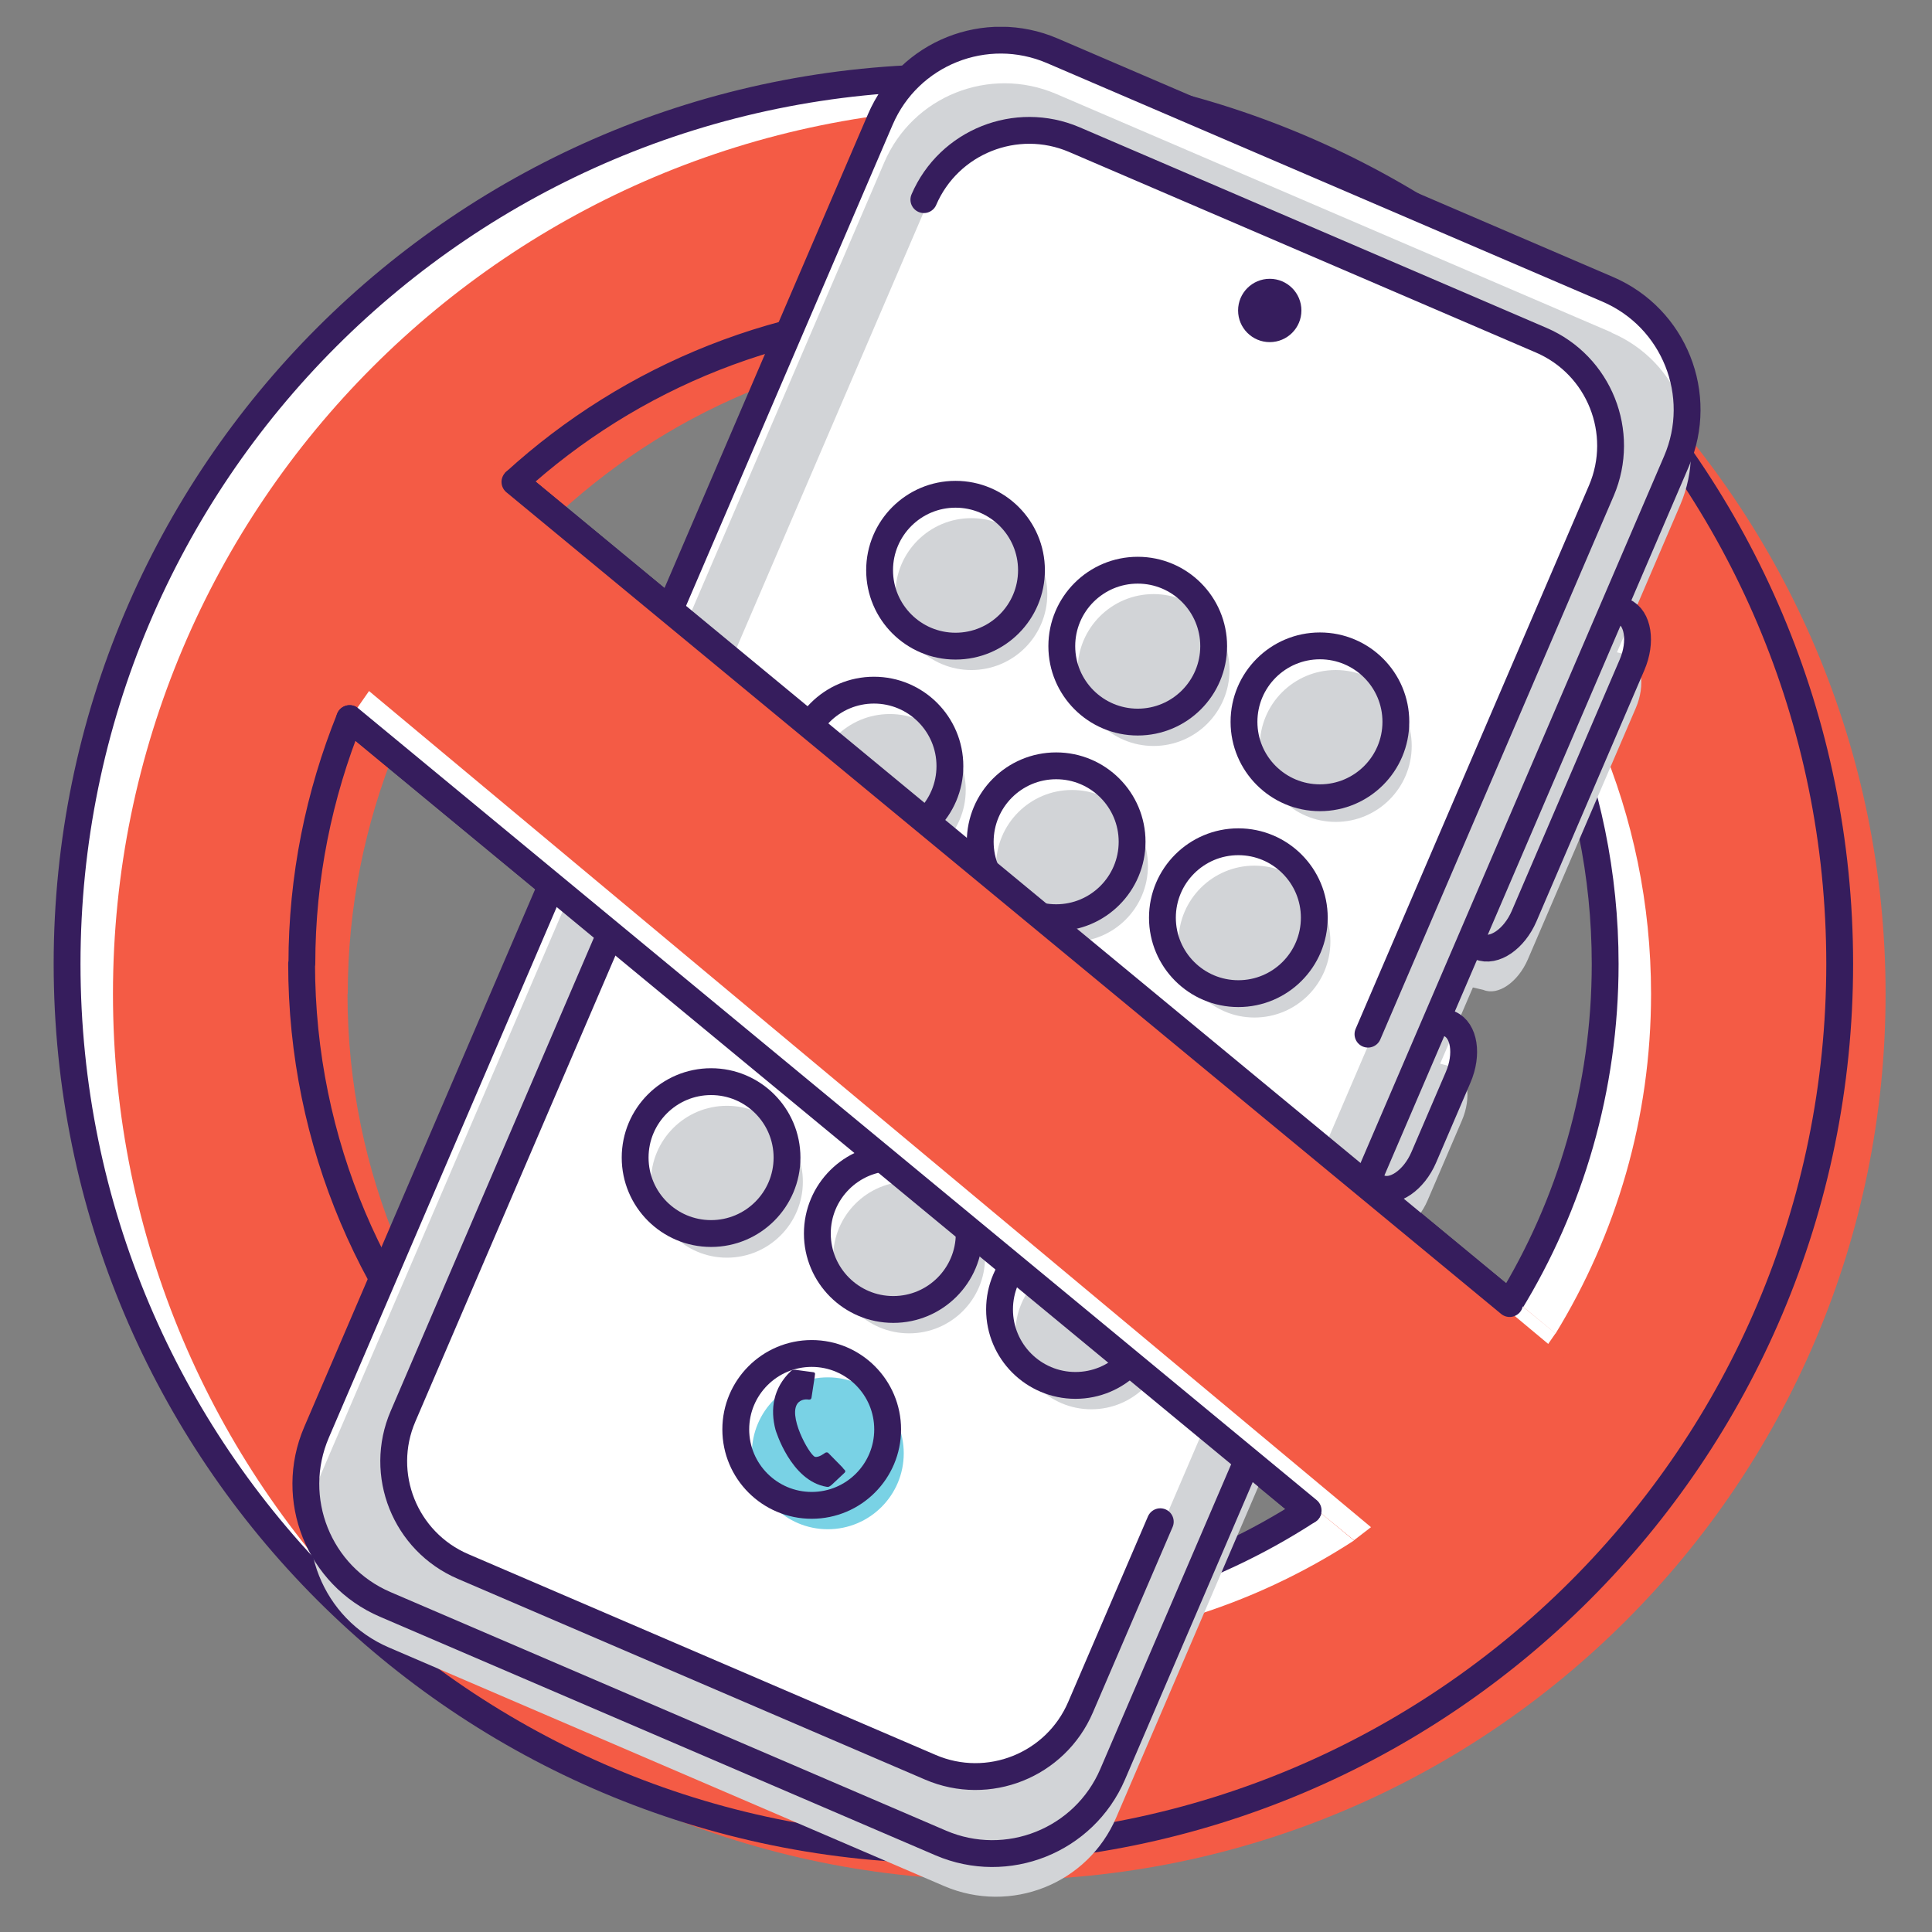
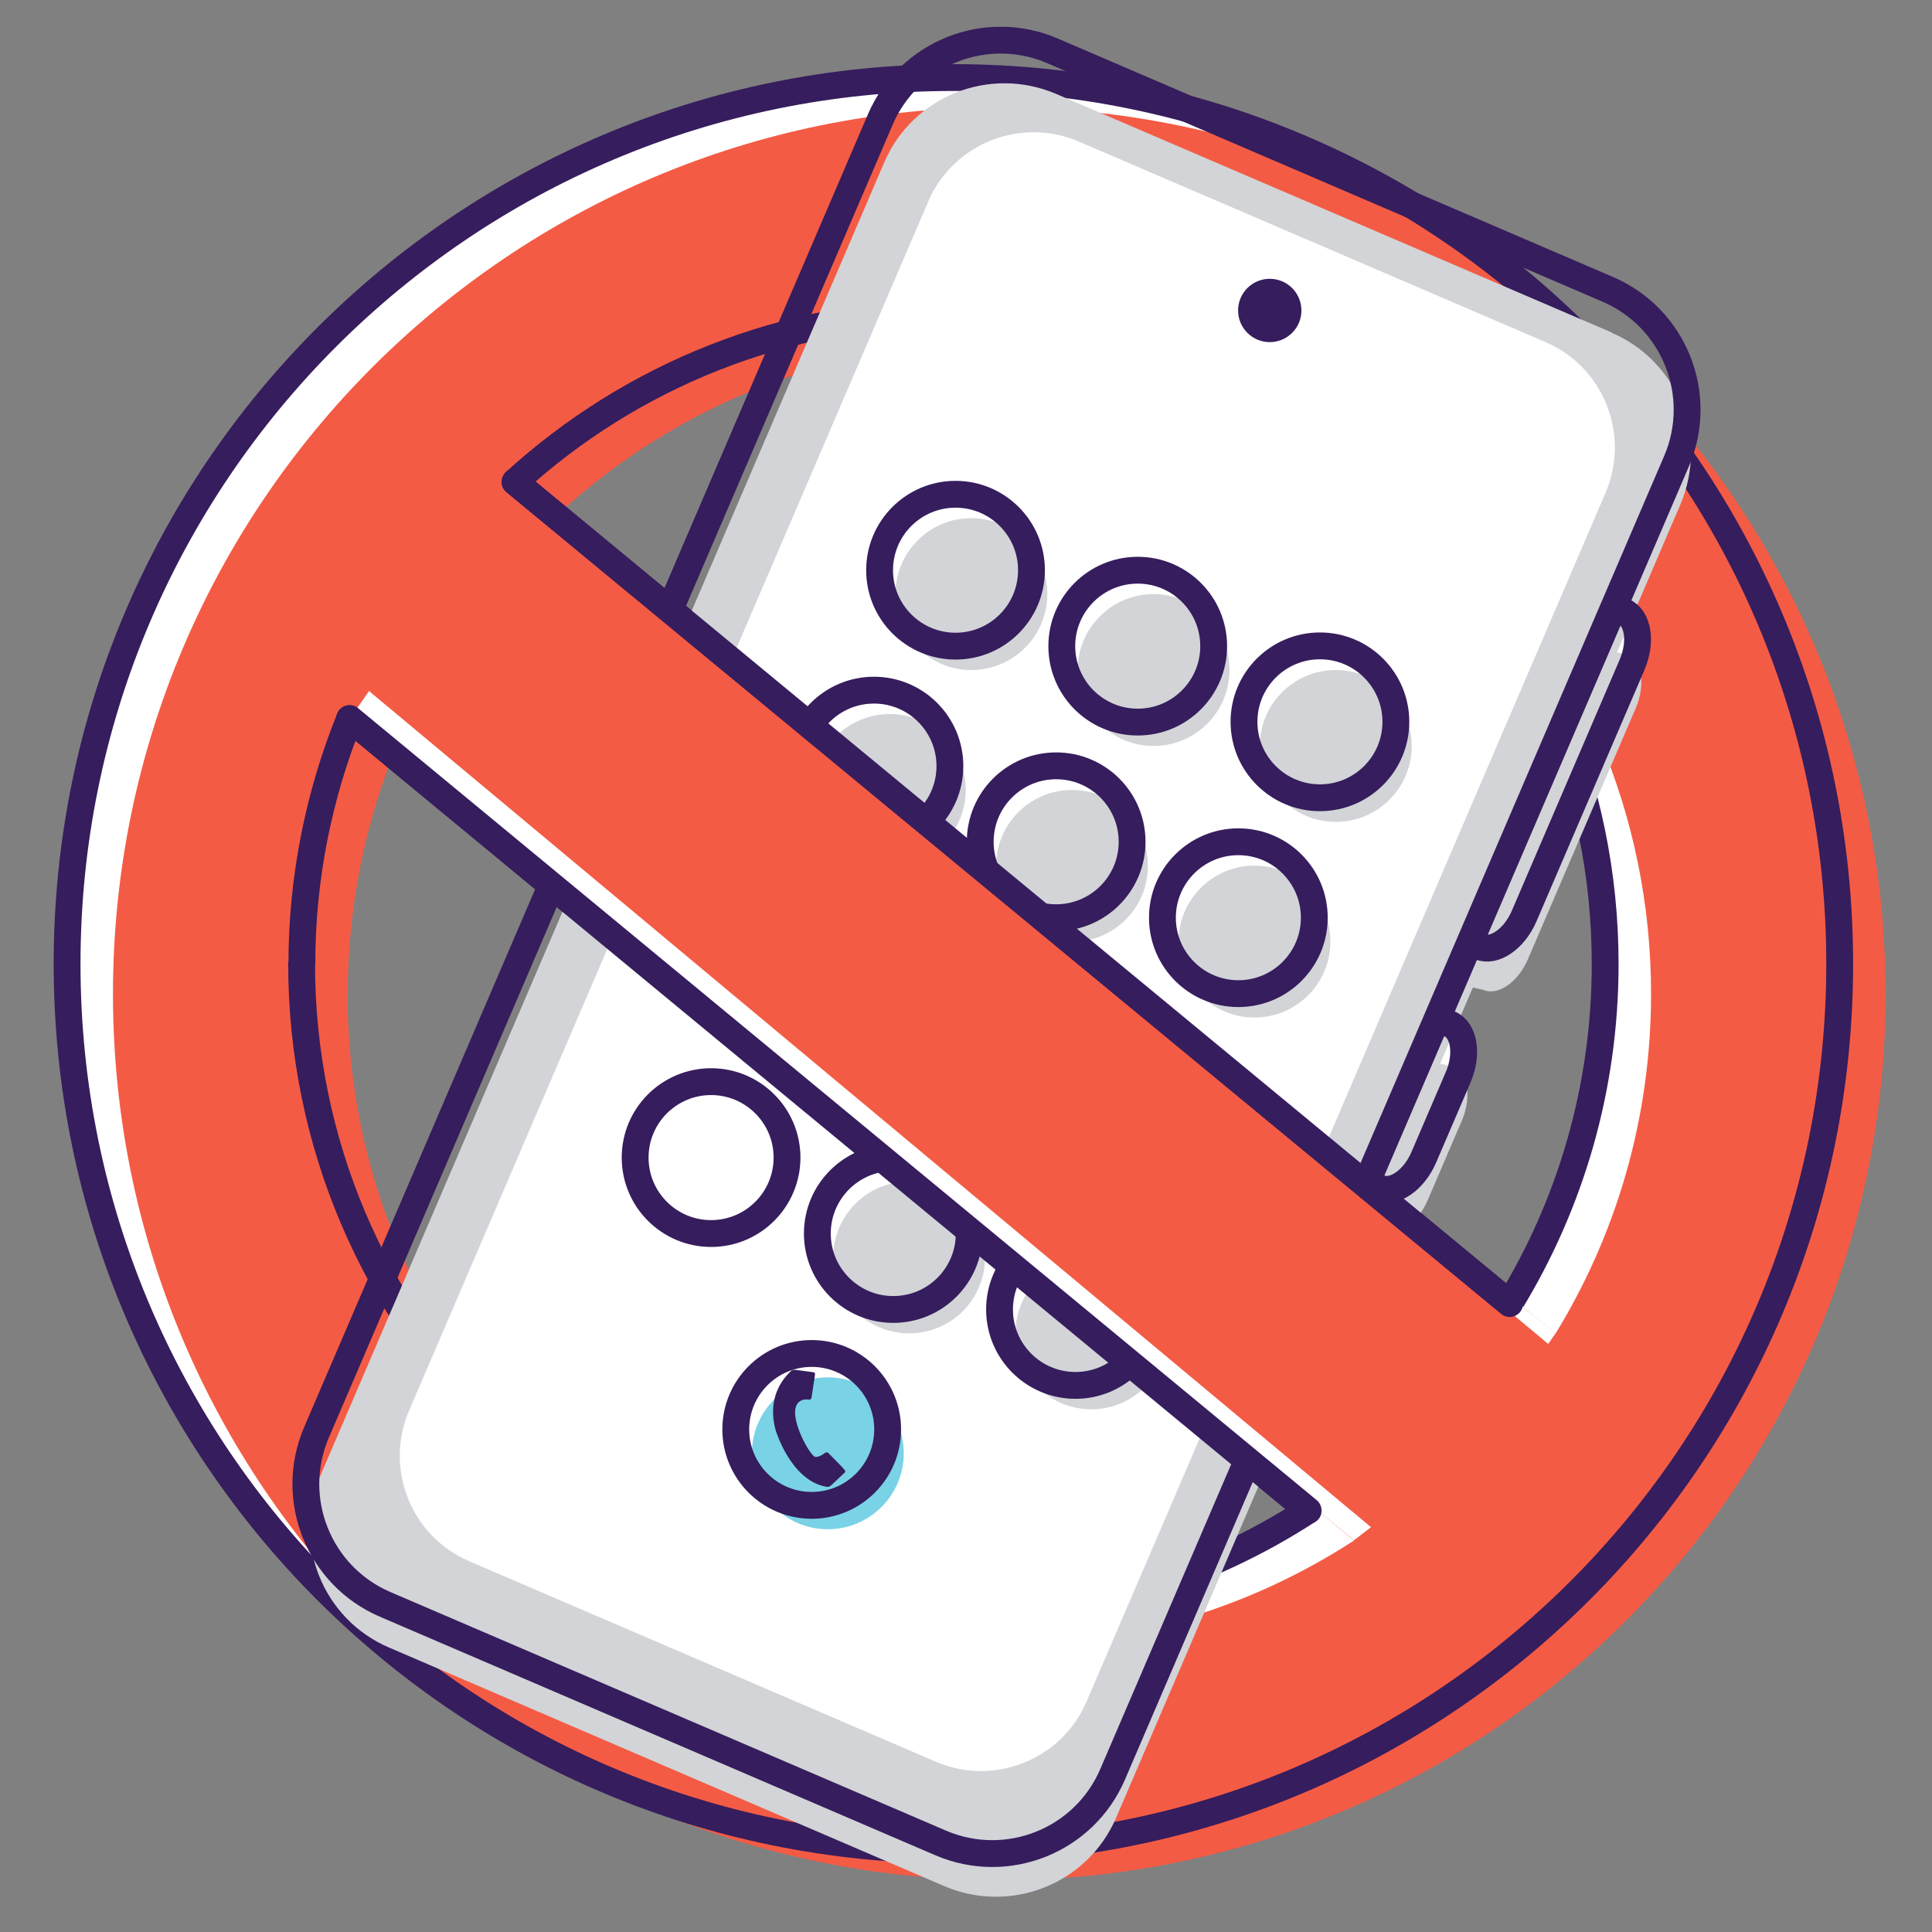
<svg xmlns="http://www.w3.org/2000/svg" width="72" height="72" viewBox="0 0 72 72" fill="none">
  <rect x="0" y="0" width="72" height="72" fill="#808080" stroke="none" />
  <g clip-path="url(#clip0_1578_2742)">
    <path d="M35.53 2.89C17.29 2.89 2.5 17.68 2.5 35.92C2.5 54.16 17.29 68.95 35.53 68.95C53.77 68.95 68.56 54.16 68.56 35.92C68.56 17.68 53.77 2.89 35.53 2.89ZM59.82 35.92C59.82 40.56 58.52 44.89 56.26 48.58L19.19 17.96C23.5 14.03 29.24 11.64 35.53 11.64C48.94 11.64 59.82 22.51 59.82 35.93V35.92ZM11.25 35.92C11.25 32.69 11.89 29.61 13.03 26.78L48.75 56.29C44.95 58.76 40.41 60.2 35.53 60.2C22.12 60.2 11.24 49.33 11.24 35.91L11.25 35.92Z" fill="white" />
    <path d="M37.25 4C19 4 4.21 18.79 4.21 37.04C4.21 55.29 19 70.07 37.24 70.07C55.48 70.07 70.27 55.28 70.27 37.04C70.27 18.8 55.49 4 37.25 4ZM61.53 37.04C61.53 41.68 60.23 46.01 57.97 49.7L20.9 19.07C25.21 15.14 30.95 12.75 37.24 12.75C50.65 12.75 61.53 23.62 61.53 37.04ZM12.96 37.04C12.96 33.81 13.6 30.73 14.74 27.9L50.46 57.41C46.66 59.88 42.12 61.32 37.24 61.32C23.83 61.32 12.95 50.45 12.95 37.03L12.96 37.04Z" fill="#F45B45" />
    <path d="M35.53 2.89C17.29 2.89 2.5 17.68 2.5 35.92C2.5 54.16 17.29 68.95 35.53 68.95C53.77 68.95 68.56 54.16 68.56 35.92C68.56 17.68 53.77 2.89 35.53 2.89ZM59.82 35.92C59.82 40.56 58.52 44.89 56.26 48.58L19.19 17.96C23.5 14.03 29.24 11.64 35.53 11.64C48.94 11.64 59.82 22.51 59.82 35.93V35.92ZM11.25 35.92C11.25 32.69 11.89 29.61 13.03 26.78L48.75 56.29C44.95 58.76 40.41 60.2 35.53 60.2C22.12 60.2 11.24 49.33 11.24 35.91L11.25 35.92Z" stroke="#361D5D" stroke-linecap="round" stroke-linejoin="round" />
    <path d="M54.82 35.14L55.14 35.28C55.68 35.51 56.43 35 56.8 34.14L60.82 24.78C61.19 23.92 61.05 23.03 60.51 22.79L60.19 22.65" fill="white" />
    <path d="M51.08 44.13L51.4 44.27C51.94 44.5 52.69 43.99 53.06 43.13L54.34 40.15C54.71 39.29 54.57 38.4 54.03 38.16L53.71 38.02" fill="white" />
-     <path d="M59.918 10.783L39.217 1.893C36.74 0.83 33.87 1.975 32.807 4.452L11.795 53.381C10.732 55.858 11.877 58.727 14.354 59.791L35.056 68.681C37.532 69.744 40.402 68.599 41.465 66.122L62.477 17.193C63.54 14.716 62.395 11.847 59.918 10.783Z" fill="white" />
    <path d="M60.06 12.39L39.36 3.5C36.88 2.44 34.01 3.58 32.95 6.06L11.94 54.99C10.88 57.47 12.02 60.34 14.5 61.4L35.19 70.29C37.67 71.35 40.54 70.21 41.6 67.73L51.04 45.75L51.54 45.88C52.08 46.11 52.83 45.6 53.2 44.74L54.48 41.76C54.85 40.9 54.71 40.01 54.17 39.77L53.67 39.64L54.89 36.8L55.28 36.89C55.82 37.12 56.57 36.61 56.94 35.75L60.96 26.39C61.33 25.53 61.19 24.64 60.65 24.4L60.26 24.31L62.62 18.81C63.68 16.33 62.54 13.46 60.06 12.4V12.39Z" fill="#D2D4D7" />
    <path d="M34.59 7.51C35.52 5.35 38.03 4.35 40.19 5.27L42.59 6.3L57.6 12.75C59.76 13.68 60.76 16.19 59.84 18.35L51.14 38.61L43.46 56.51L40.49 63.42C39.56 65.58 37.05 66.58 34.89 65.66L17.48 58.18C15.32 57.25 14.32 54.74 15.24 52.58L24.87 30.15L26.4 26.59L34.59 7.52V7.51Z" fill="white" />
-     <path d="M26.18 26.79L24.65 30.35L15.02 52.78C14.09 54.94 15.09 57.45 17.26 58.38L34.67 65.86C36.83 66.79 39.34 65.79 40.27 63.62L43.24 56.71" stroke="#361D5D" stroke-miterlimit="10" stroke-linecap="round" />
    <path d="M54.82 35.14L55.14 35.28C55.68 35.51 56.43 35 56.8 34.14L60.82 24.78C61.19 23.92 61.05 23.03 60.51 22.79L60.19 22.65" stroke="#361D5D" stroke-linecap="round" stroke-linejoin="round" />
    <path d="M51.08 44.13L51.4 44.27C51.94 44.5 52.69 43.99 53.06 43.13L54.34 40.15C54.71 39.29 54.57 38.4 54.03 38.16L53.71 38.02" stroke="#361D5D" stroke-linecap="round" stroke-linejoin="round" />
-     <path d="M34.43 7.44C35.36 5.28 37.87 4.28 40.03 5.2L42.43 6.23L57.44 12.68C59.6 13.61 60.6 16.12 59.68 18.28L50.98 38.54" stroke="#361D5D" stroke-miterlimit="10" stroke-linecap="round" />
    <path d="M47.32 12.75C47.972 12.75 48.5 12.222 48.5 11.57C48.5 10.918 47.972 10.39 47.32 10.39C46.668 10.39 46.14 10.918 46.14 11.57C46.14 12.222 46.668 12.75 47.32 12.75Z" fill="#361D5D" />
    <path d="M59.918 10.783L39.217 1.893C36.74 0.83 33.87 1.975 32.807 4.452L11.795 53.381C10.732 55.858 11.877 58.727 14.354 59.791L35.056 68.681C37.532 69.744 40.402 68.599 41.465 66.122L62.477 17.193C63.54 14.716 62.395 11.847 59.918 10.783Z" stroke="#361D5D" stroke-miterlimit="10" />
    <path d="M36.2 24.97C37.763 24.97 39.03 23.703 39.03 22.14C39.03 20.577 37.763 19.31 36.2 19.31C34.637 19.31 33.37 20.577 33.37 22.14C33.37 23.703 34.637 24.97 36.2 24.97Z" fill="#D2D4D7" />
    <path d="M42.99 27.8C44.553 27.8 45.82 26.533 45.82 24.97C45.82 23.407 44.553 22.14 42.99 22.14C41.427 22.14 40.16 23.407 40.16 24.97C40.16 26.533 41.427 27.8 42.99 27.8Z" fill="#D2D4D7" />
    <path d="M49.78 30.63C51.343 30.63 52.61 29.363 52.61 27.8C52.61 26.237 51.343 24.97 49.78 24.97C48.217 24.97 46.95 26.237 46.95 27.8C46.95 29.363 48.217 30.63 49.78 30.63Z" fill="#D2D4D7" />
    <path d="M33.16 32.27C34.723 32.27 35.99 31.003 35.99 29.44C35.99 27.877 34.723 26.61 33.16 26.61C31.597 26.61 30.33 27.877 30.33 29.44C30.33 31.003 31.597 32.27 33.16 32.27Z" fill="#D2D4D7" />
    <path d="M39.95 35.1C41.513 35.1 42.78 33.833 42.78 32.27C42.78 30.707 41.513 29.44 39.95 29.44C38.387 29.44 37.12 30.707 37.12 32.27C37.12 33.833 38.387 35.1 39.95 35.1Z" fill="#D2D4D7" />
    <path d="M46.75 37.92C48.313 37.92 49.58 36.653 49.58 35.09C49.58 33.527 48.313 32.26 46.75 32.26C45.187 32.26 43.92 33.527 43.92 35.09C43.92 36.653 45.187 37.92 46.75 37.92Z" fill="#D2D4D7" />
    <path d="M30.13 39.57C31.693 39.57 32.96 38.303 32.96 36.74C32.96 35.177 31.693 33.91 30.13 33.91C28.567 33.91 27.3 35.177 27.3 36.74C27.3 38.303 28.567 39.57 30.13 39.57Z" fill="#D2D4D7" />
    <path d="M36.92 42.4C38.483 42.4 39.75 41.133 39.75 39.57C39.75 38.007 38.483 36.74 36.92 36.74C35.357 36.74 34.09 38.007 34.09 39.57C34.09 41.133 35.357 42.4 36.92 42.4Z" fill="#D2D4D7" />
    <path d="M43.71 45.22C45.273 45.22 46.54 43.953 46.54 42.39C46.54 40.827 45.273 39.56 43.71 39.56C42.147 39.56 40.88 40.827 40.88 42.39C40.88 43.953 42.147 45.22 43.71 45.22Z" fill="#D2D4D7" />
-     <path d="M27.09 46.87C28.653 46.87 29.92 45.603 29.92 44.04C29.92 42.477 28.653 41.21 27.09 41.21C25.527 41.21 24.26 42.477 24.26 44.04C24.26 45.603 25.527 46.87 27.09 46.87Z" fill="#D2D4D7" />
    <path d="M33.88 49.69C35.443 49.69 36.71 48.423 36.71 46.86C36.71 45.297 35.443 44.03 33.88 44.03C32.317 44.03 31.05 45.297 31.05 46.86C31.05 48.423 32.317 49.69 33.88 49.69Z" fill="#D2D4D7" />
    <path d="M40.67 52.52C42.233 52.52 43.5 51.253 43.5 49.69C43.5 48.127 42.233 46.86 40.67 46.86C39.107 46.86 37.84 48.127 37.84 49.69C37.84 51.253 39.107 52.52 40.67 52.52Z" fill="#D2D4D7" />
    <path d="M35.61 24.08C37.173 24.08 38.44 22.813 38.44 21.25C38.44 19.687 37.173 18.42 35.61 18.42C34.047 18.42 32.78 19.687 32.78 21.25C32.78 22.813 34.047 24.08 35.61 24.08Z" stroke="#361D5D" stroke-linecap="round" stroke-linejoin="round" />
    <path d="M42.4 26.91C43.963 26.91 45.23 25.643 45.23 24.08C45.23 22.517 43.963 21.25 42.4 21.25C40.837 21.25 39.57 22.517 39.57 24.08C39.57 25.643 40.837 26.91 42.4 26.91Z" stroke="#361D5D" stroke-linecap="round" stroke-linejoin="round" />
    <path d="M49.19 29.73C50.753 29.73 52.02 28.463 52.02 26.9C52.02 25.337 50.753 24.07 49.19 24.07C47.627 24.07 46.36 25.337 46.36 26.9C46.36 28.463 47.627 29.73 49.19 29.73Z" stroke="#361D5D" stroke-linecap="round" stroke-linejoin="round" />
    <path d="M32.57 31.38C34.133 31.38 35.4 30.113 35.4 28.55C35.4 26.987 34.133 25.72 32.57 25.72C31.007 25.72 29.74 26.987 29.74 28.55C29.74 30.113 31.007 31.38 32.57 31.38Z" stroke="#361D5D" stroke-linecap="round" stroke-linejoin="round" />
    <path d="M39.36 34.2C40.923 34.2 42.19 32.933 42.19 31.37C42.19 29.807 40.923 28.54 39.36 28.54C37.797 28.54 36.53 29.807 36.53 31.37C36.53 32.933 37.797 34.2 39.36 34.2Z" stroke="#361D5D" stroke-linecap="round" stroke-linejoin="round" />
    <path d="M46.15 37.03C47.713 37.03 48.98 35.763 48.98 34.2C48.98 32.637 47.713 31.37 46.15 31.37C44.587 31.37 43.32 32.637 43.32 34.2C43.32 35.763 44.587 37.03 46.15 37.03Z" stroke="#361D5D" stroke-linecap="round" stroke-linejoin="round" />
    <path d="M29.53 38.68C31.093 38.68 32.36 37.413 32.36 35.85C32.36 34.287 31.093 33.02 29.53 33.02C27.967 33.02 26.7 34.287 26.7 35.85C26.7 37.413 27.967 38.68 29.53 38.68Z" stroke="#361D5D" stroke-linecap="round" stroke-linejoin="round" />
-     <path d="M36.33 41.5C37.893 41.5 39.16 40.233 39.16 38.67C39.16 37.107 37.893 35.84 36.33 35.84C34.767 35.84 33.5 37.107 33.5 38.67C33.5 40.233 34.767 41.5 36.33 41.5Z" stroke="#361D5D" stroke-linecap="round" stroke-linejoin="round" />
    <path d="M43.12 44.33C44.683 44.33 45.95 43.063 45.95 41.5C45.95 39.937 44.683 38.67 43.12 38.67C41.557 38.67 40.29 39.937 40.29 41.5C40.29 43.063 41.557 44.33 43.12 44.33Z" stroke="#361D5D" stroke-linecap="round" stroke-linejoin="round" />
    <path d="M26.5 45.97C28.063 45.97 29.33 44.703 29.33 43.14C29.33 41.577 28.063 40.31 26.5 40.31C24.937 40.31 23.67 41.577 23.67 43.14C23.67 44.703 24.937 45.97 26.5 45.97Z" stroke="#361D5D" stroke-linecap="round" stroke-linejoin="round" />
    <path d="M30.85 56.99C32.413 56.99 33.68 55.723 33.68 54.16C33.68 52.597 32.413 51.33 30.85 51.33C29.287 51.33 28.02 52.597 28.02 54.16C28.02 55.723 29.287 56.99 30.85 56.99Z" fill="#79D2E5" />
    <path d="M33.29 48.8C34.853 48.8 36.12 47.533 36.12 45.97C36.12 44.407 34.853 43.14 33.29 43.14C31.727 43.14 30.46 44.407 30.46 45.97C30.46 47.533 31.727 48.8 33.29 48.8Z" stroke="#361D5D" stroke-linecap="round" stroke-linejoin="round" />
    <path d="M30.25 56.1C31.813 56.1 33.08 54.833 33.08 53.27C33.08 51.708 31.813 50.44 30.25 50.44C28.687 50.44 27.42 51.708 27.42 53.27C27.42 54.833 28.687 56.1 30.25 56.1Z" stroke="#361D5D" stroke-linecap="round" stroke-linejoin="round" />
    <path d="M40.08 51.63C41.643 51.63 42.91 50.363 42.91 48.8C42.91 47.237 41.643 45.97 40.08 45.97C38.517 45.97 37.25 47.237 37.25 48.8C37.25 50.363 38.517 51.63 40.08 51.63Z" stroke="#361D5D" stroke-linecap="round" stroke-linejoin="round" />
    <path d="M31.41 54.7L30.86 54.14C30.8 54.11 30.78 54.13 30.74 54.15C30.74 54.15 30.51 54.33 30.37 54.29C30.16 54.22 29.31 52.69 29.76 52.26C29.92 52.11 30.14 52.16 30.14 52.16C30.18 52.16 30.22 52.16 30.24 52.1L30.36 51.32C30.36 51.24 30.41 51.16 30.32 51.14L29.65 51.05C29.54 51.05 29.52 51.05 29.47 51.1C28.81 51.73 28.7 52.52 28.9 53.28C28.9 53.28 29.46 55.19 30.81 55.41C30.88 55.42 30.9 55.41 30.99 55.34L31.48 54.88C31.54 54.81 31.46 54.77 31.41 54.71V54.7Z" fill="#361D5D" />
    <path d="M13.03 26.78L50.46 57.4C53.48 55.12 56.02 52.58 57.97 49.69L19.19 17.96L13.03 26.79V26.78Z" fill="white" />
    <path d="M13.15 25.25L52.97 58.48L59.55 51.63L18.39 17.28L13.15 25.25Z" fill="#F45B45" />
    <path d="M48.75 56.29L13.03 26.78" stroke="#361D5D" stroke-linecap="round" stroke-linejoin="round" />
    <path d="M19.19 17.96L56.26 48.58" stroke="#361D5D" stroke-linecap="round" stroke-linejoin="round" />
  </g>
  <defs>
    <clipPath id="clip0_1578_2742">
      <rect width="68.28" height="69.69" fill="white" transform="translate(2 1)" />
    </clipPath>
  </defs>
</svg>